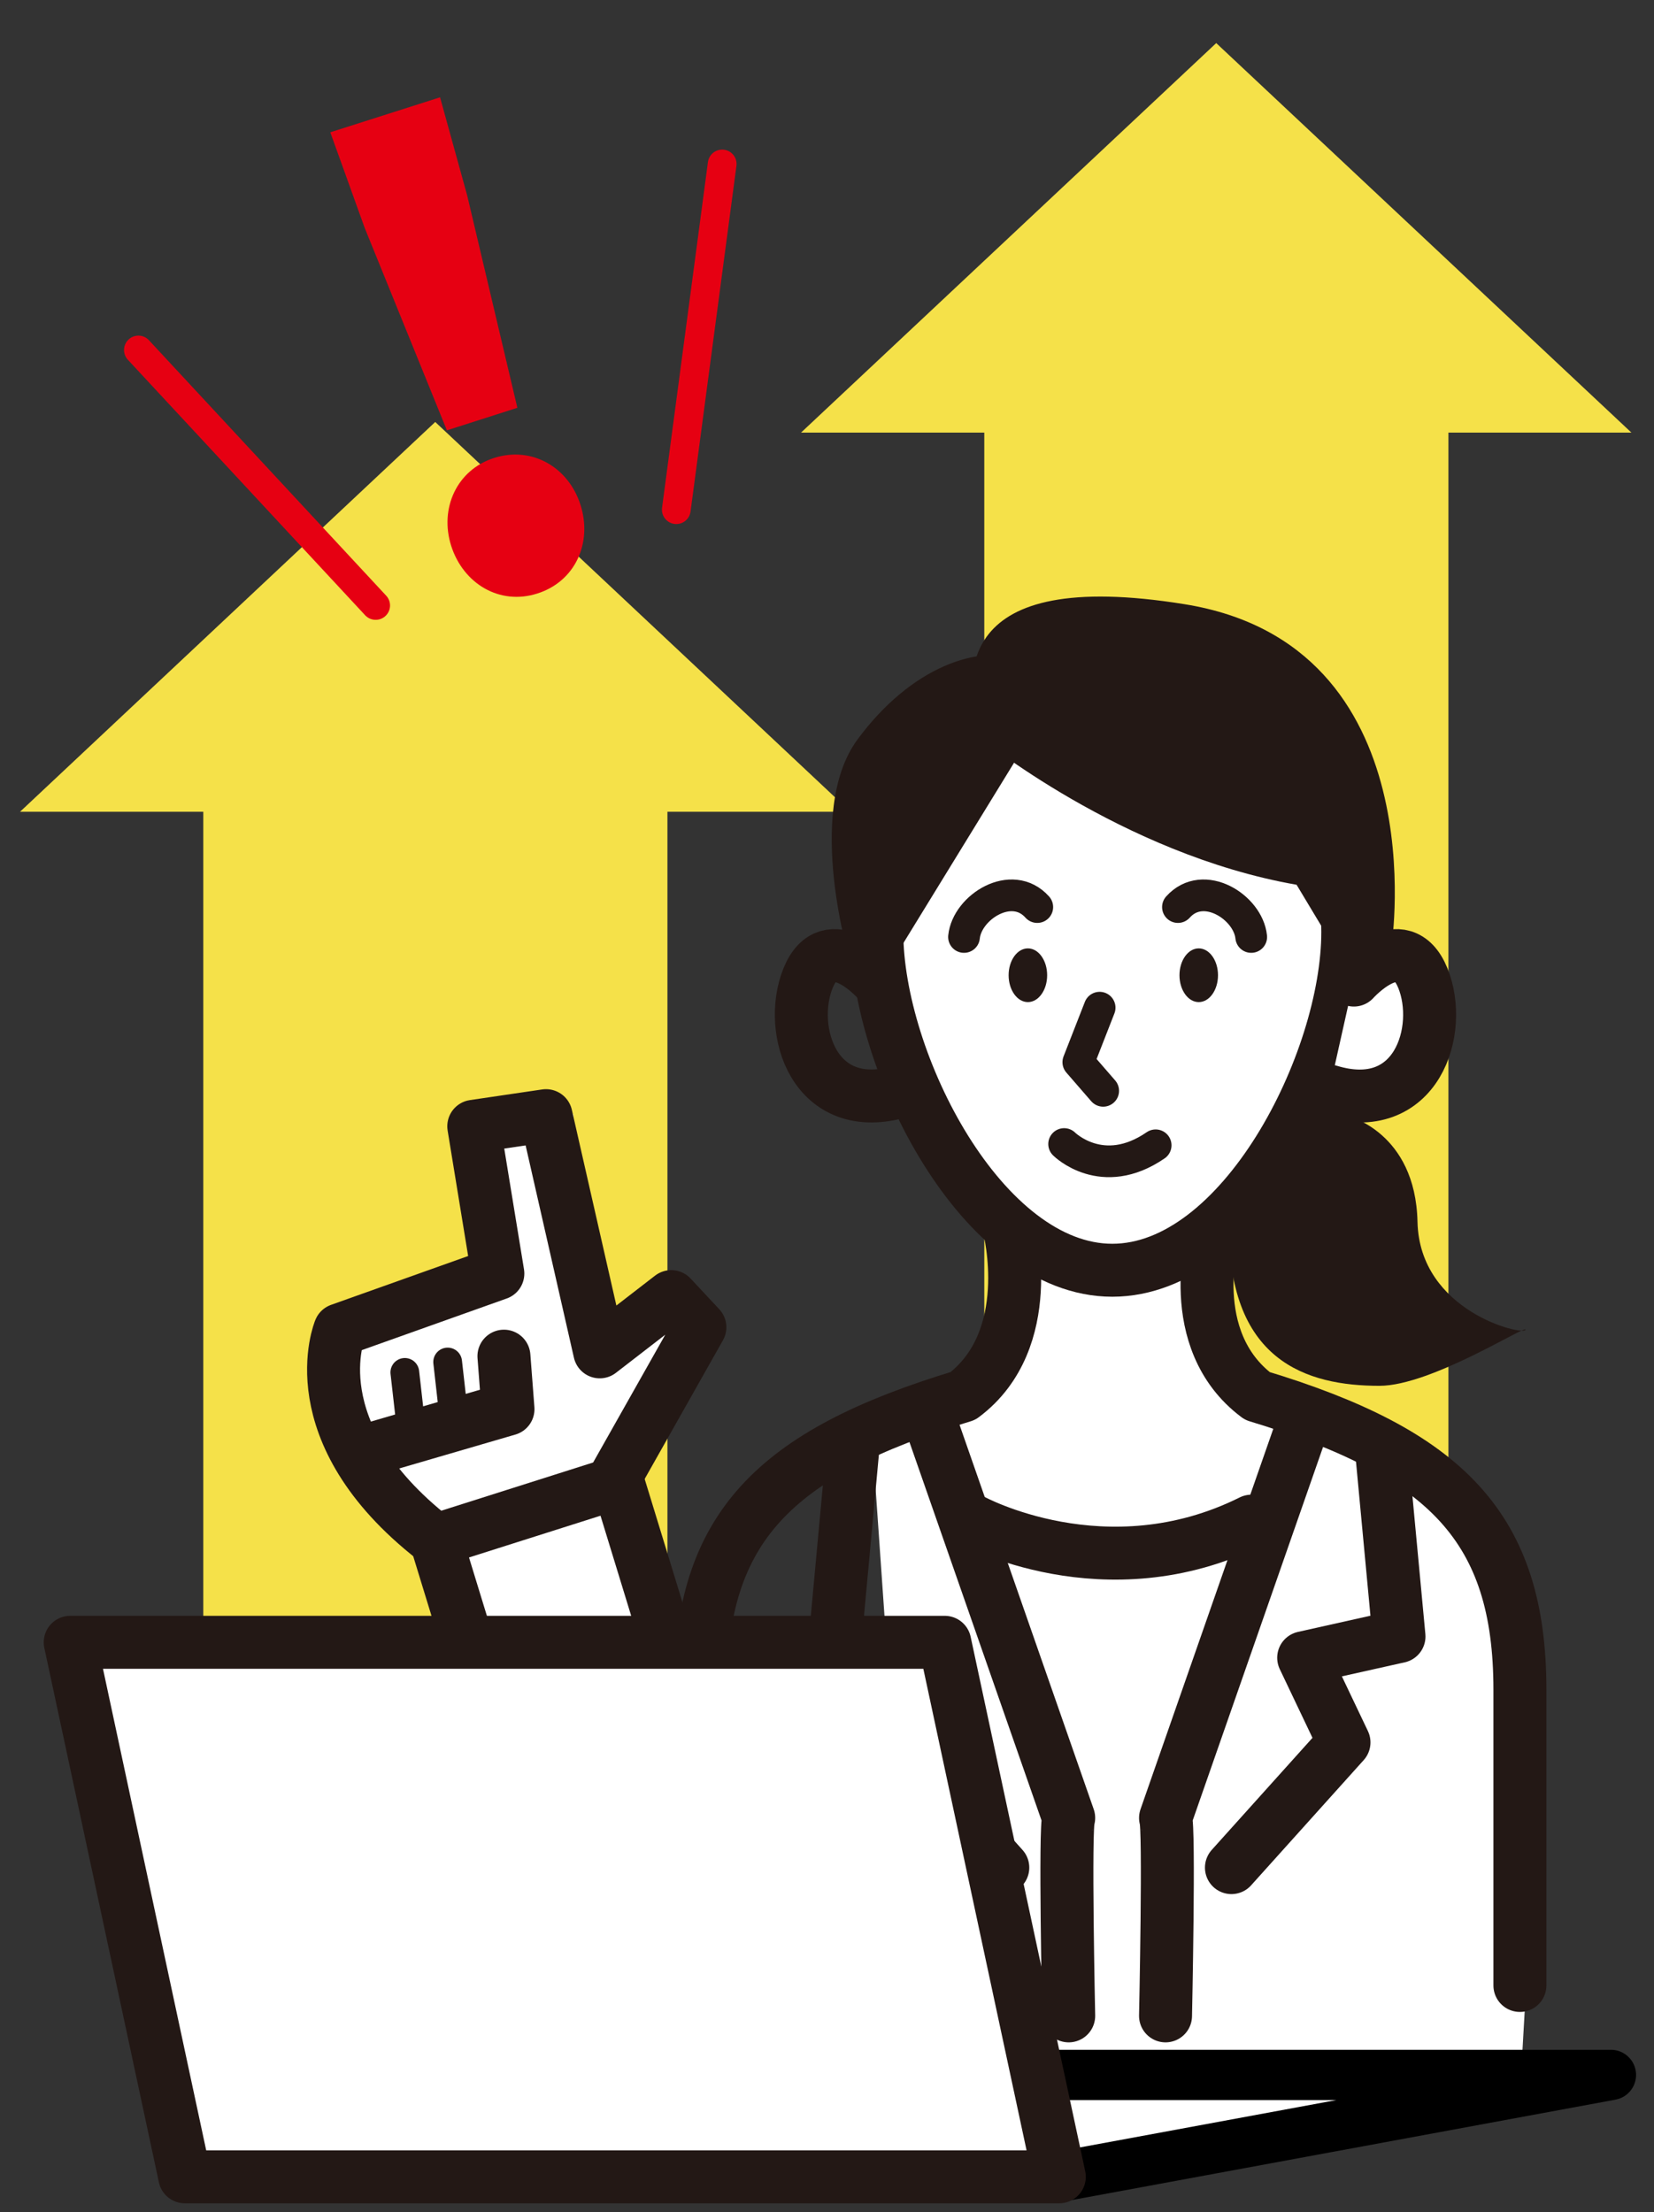
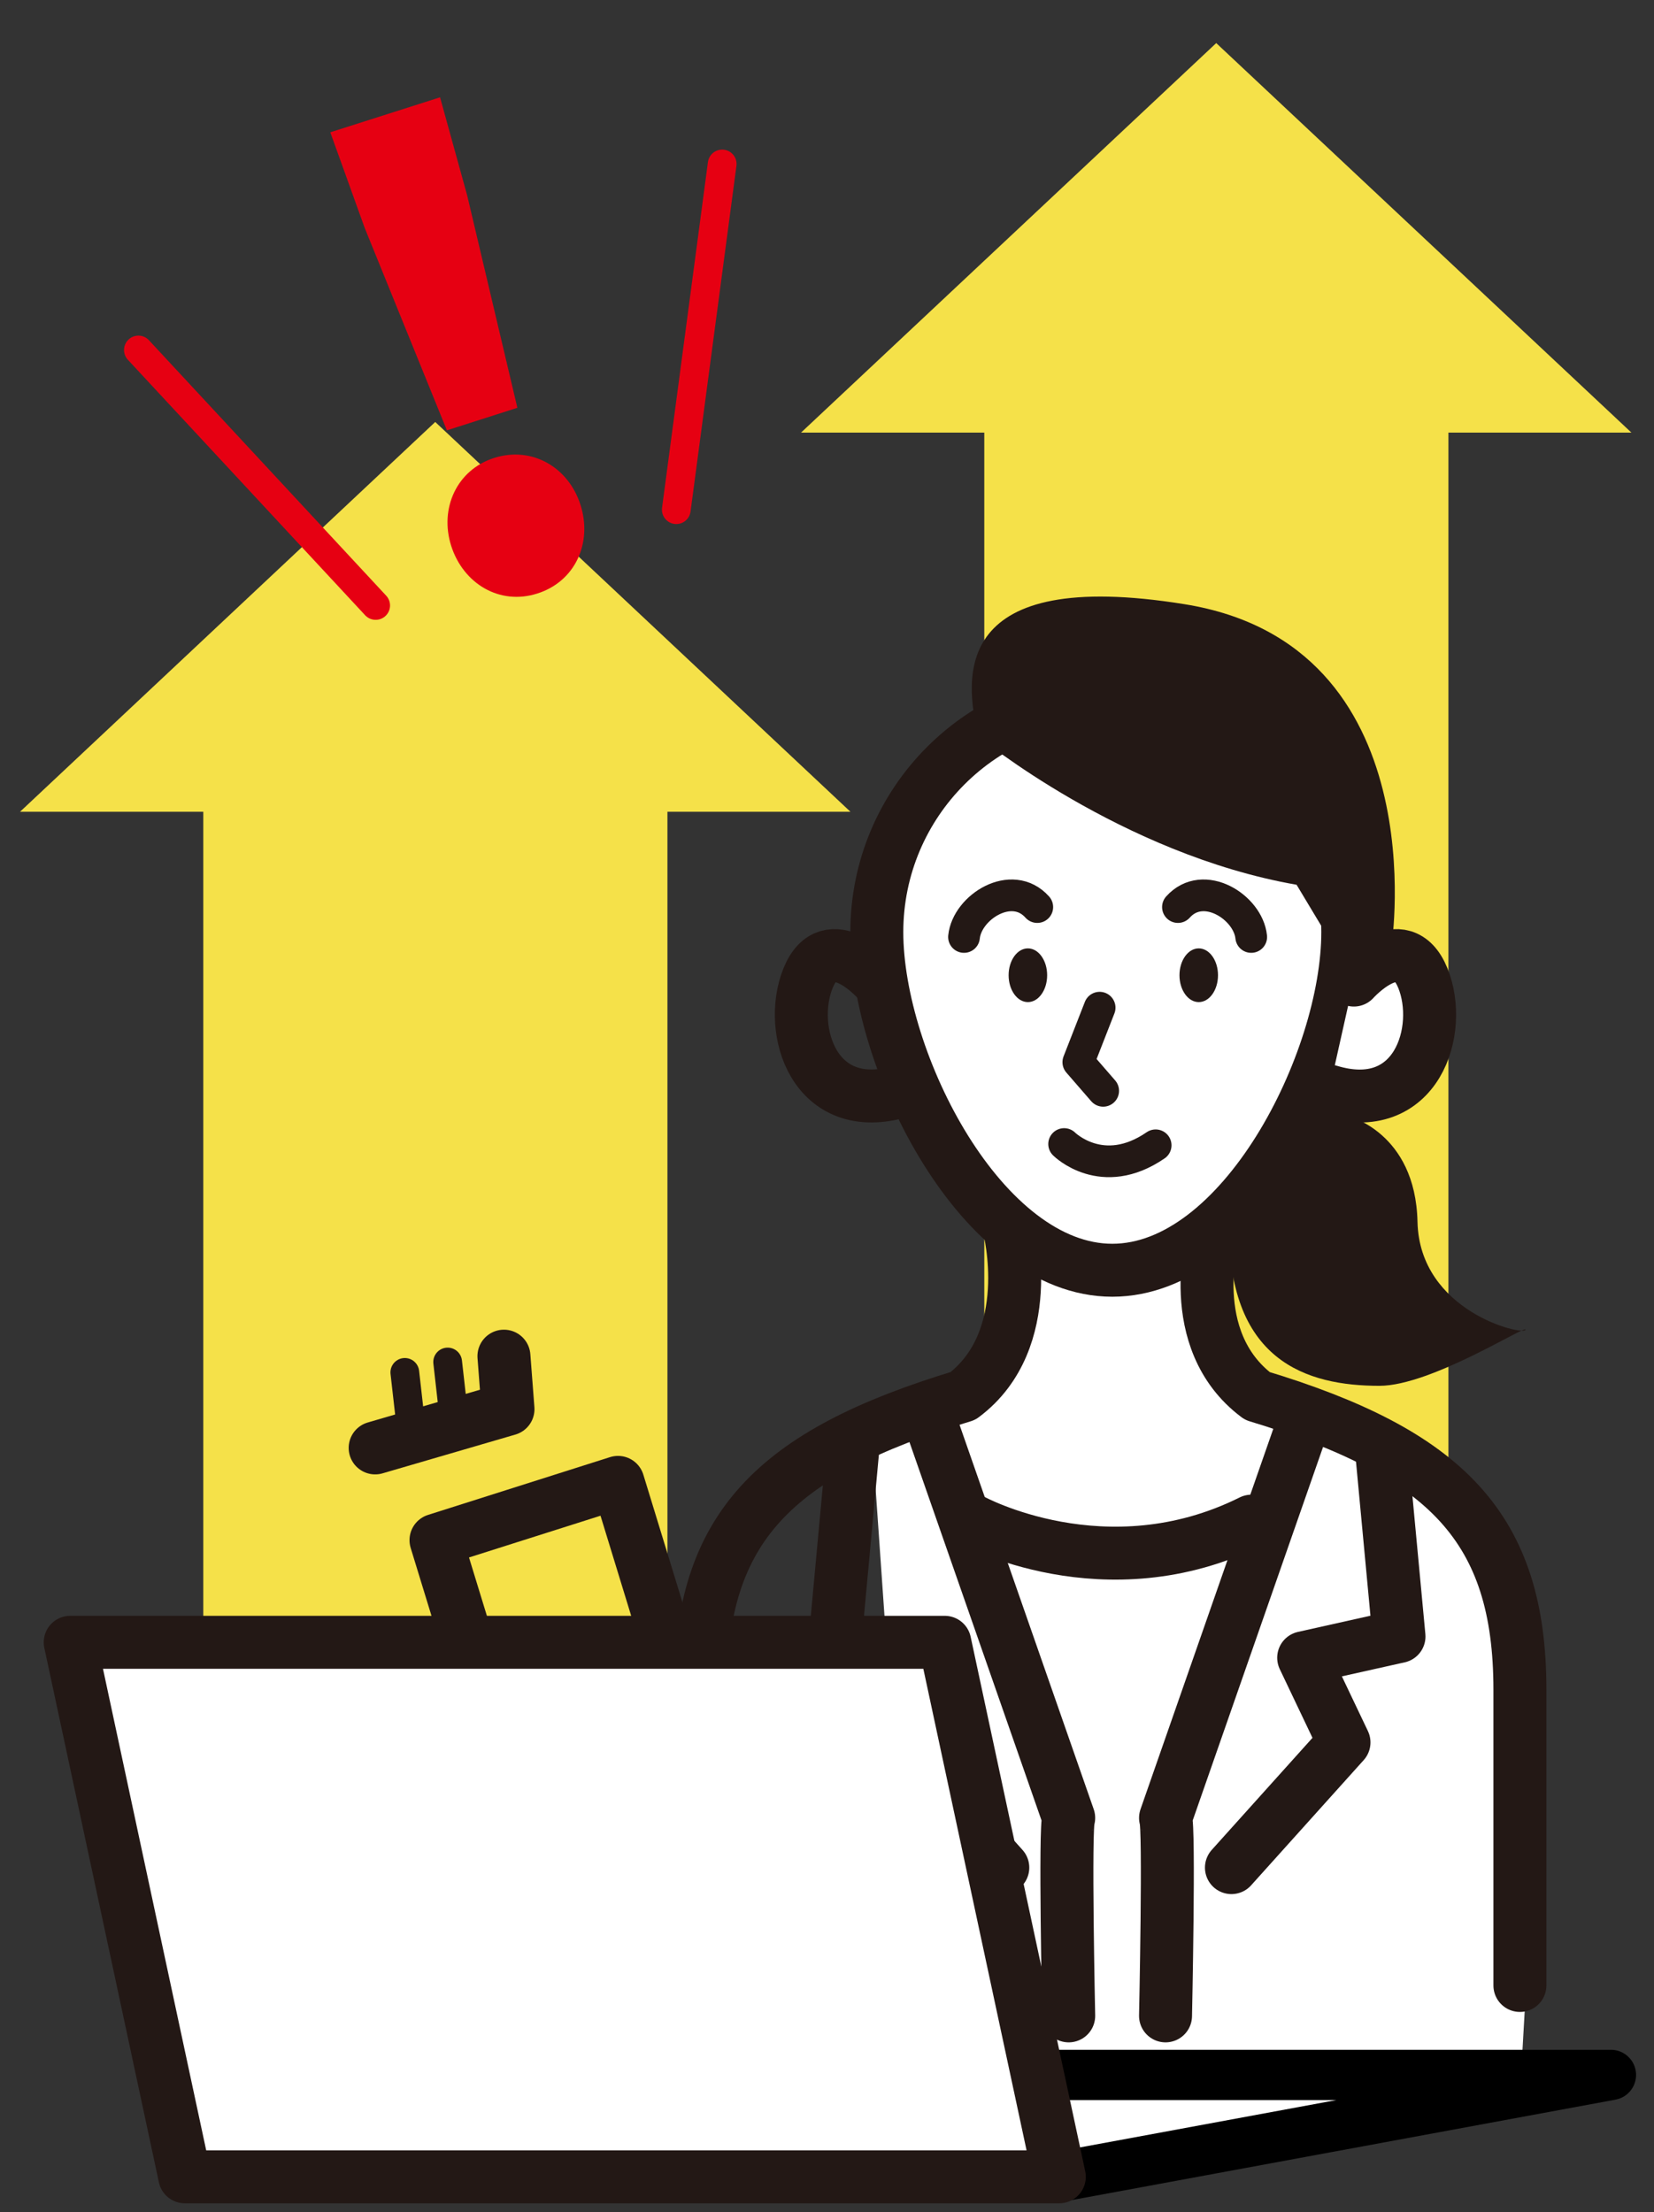
<svg xmlns="http://www.w3.org/2000/svg" version="1.1" id="レイヤー1" x="0px" y="0px" viewBox="0 0 652.5 872.8" style="enable-background:new 0 0 652.5 872.8;" xml:space="preserve">
  <rect x="0" y="0" width="652.5" height="872.8" fill="#333333" stroke="none" />
  <style type="text/css">
	.st0{fill:#F5E149;}
	.st1{fill:#FFFFFF;}
	.st2{fill:#231815;}
	.st3{fill:none;stroke:#231815;stroke-width:20.896;stroke-linecap:round;stroke-linejoin:round;stroke-miterlimit:10;}
	.st4{fill:#FFFFFF;stroke:#231815;stroke-width:20.896;stroke-linecap:round;stroke-linejoin:round;stroke-miterlimit:10;}
	.st5{fill:none;stroke:#231815;stroke-width:12.514;stroke-linecap:round;stroke-linejoin:round;stroke-miterlimit:10;}
	.st6{fill:none;stroke:#231815;stroke-width:11.339;stroke-linecap:round;stroke-linejoin:round;stroke-miterlimit:10;}
	.st7{fill:#FFFFFF;stroke:#000000;stroke-width:19.843;stroke-linejoin:round;stroke-miterlimit:10;}
	.st8{fill:#E60012;}
	.st9{fill:none;stroke:#E60012;stroke-width:11.339;stroke-linecap:round;stroke-linejoin:round;stroke-miterlimit:10;}
</style>
  <rect x="80.2" y="303.8" class="st0" width="183.1" height="547" />
  <polygon class="st0" points="171.7,166.5 7.9,320.3 335.5,320.3 " />
  <rect x="388.3" y="154.2" class="st0" width="183.1" height="674.8" />
  <polygon class="st1" points="404,461.5 485.1,481.3 480.3,528 496.1,550.8 535.8,560.7 588.1,613 606.6,704.5 600.1,817.8   361.5,817.8 344.1,568.3 396.4,533.4 " />
  <polygon class="st0" points="479.8,17 316,170.7 643.6,170.7 " />
-   <path class="st1" d="M150.2,519.1l42-13.6l-5.2-61l39.1-5l10.6,93.9l34.5-16.8l-25.3,80.2l21,49.4c0,0-88.9,11.1-87.6,5.6  c1.2-5.6-8.6-39.5-8.6-39.5l-38.9-42.6l-8-44.4L150.2,519.1z" />
  <g>
    <path class="st2" d="M531.6,440.3c0,0,26.8,6.3,27.6,41.8c0.8,35.5,41.8,45,42.6,42.6c0.8-2.4-37.1,22.1-57.6,22.1   c-28.4,0-60.8-9.5-59.2-65.5S519.8,424.5,531.6,440.3z" />
    <path class="st3" d="M261.4,752.6L261.4,752.6c-22.6,7.2-46.7-5.5-53.6-28.1L172,607.7l71.8-22.8l38.9,127   C288,729,278.4,747.2,261.4,752.6z" />
-     <path class="st3" d="M171.1,607.1c-53.9-42.2-37-82.4-37-82.4l62.3-22.2l-9.5-58.1l28.5-4.2l21.2,93.2l28.2-21.8l11.3,12.1   l-35.5,62.9" />
    <polyline class="st3" points="148,571.3 200.4,556 198.8,535.1  " />
    <g>
      <path class="st4" d="M531.7,367.8c0,51.3-41.6,133.4-92.9,133.4c-51.3,0-92.9-82.1-92.9-133.4c0-51.3,41.6-92.9,92.9-92.9    C490.1,274.9,531.7,316.5,531.7,367.8z" />
      <path class="st3" d="M276.3,783.4V666.7c0-63.8,28.9-93.3,103.6-115.9c29.7-22.2,18.2-66.3,18.2-66.3" />
      <path class="st3" d="M478.7,486.8c0,0-12.3,41.8,17.3,64c74.7,22.6,103.6,52.1,103.6,115.9v116.7" />
      <path class="st3" d="M346,386.7c0,0-18.9-21.2-27.2-0.8c-8.3,20.4,2.3,55.1,37,44.6" />
      <path class="st4" d="M524.3,430.5c34.7,10.6,45.3-24.2,37-44.6c-8.3-20.4-27.2,0.8-27.2,0.8" />
      <ellipse class="st2" cx="405.5" cy="384.8" rx="7.6" ry="10.6" />
      <ellipse class="st2" cx="472.9" cy="384.8" rx="7.6" ry="10.6" />
      <polyline class="st5" points="433.8,397.6 425.4,419.1 435.2,430.4   " />
      <path class="st5" d="M419.8,451.4c0,0,15,15,36.1,0.5" />
    </g>
    <path class="st5" d="M380.3,369.7c1.2-11.8,18.9-23,28.9-11.8" />
    <path class="st5" d="M493.6,369.7c-1.2-11.8-18.9-23-28.9-11.8" />
    <path class="st3" d="M513.4,563.7l-53.6,153.6c1.6,3.2,0,78.1,0,78.1" />
    <polyline class="st3" points="545,572.1 551.9,645.7 514.3,654.1 530.2,687.5 485.8,736.9  " />
    <path class="st3" d="M368,563.7l53.6,153.6c-1.6,3.2,0,78.1,0,78.1" />
    <polyline class="st3" points="336.4,572.1 329.6,645.7 367.2,654.1 351.3,687.5 395.6,736.9  " />
    <path class="st3" d="M383.2,599.7c0,0,52.9,29.2,110.5,0.5" />
    <path class="st2" d="M386,290.6c0,0,56.3,46.4,125.5,58.5l16.1,26.8l21.4-3.1c0,0,17.9-118.4-81.7-134.4   C375.7,223.6,380.2,266.9,386,290.6z" />
-     <path class="st2" d="M405.6,291.9l-54,88h-16.1c0,0-18.3-59.4,2.7-88c21-28.6,48.2-38.4,66.5-31.3S405.6,291.9,405.6,291.9z" />
    <line class="st6" x1="161.9" y1="560.9" x2="159.7" y2="541.5" />
    <line class="st6" x1="178.8" y1="556.9" x2="176.6" y2="537.4" />
  </g>
  <polygon class="st7" points="417.9,858.9 72.9,858.9 290.6,818.7 635.5,818.7 " />
  <polygon class="st4" points="417.9,858.9 72.9,858.9 27.7,648 372.7,648 " />
  <g>
    <path class="st8" d="M143.9,90l-13.6-37.8l43.3-13.8l10.7,38.7l19.8,83.8l-27.8,8.9L143.9,90z M178,215.4   c-4.7-14.8,2.2-30,16.9-34.7c15-4.8,29.4,3.7,34.1,18.5c4.8,15-2.1,30.3-17.1,35C197.2,238.9,182.8,230.4,178,215.4z" />
  </g>
  <line class="st9" x1="266.8" y1="201.1" x2="284.9" y2="64.7" />
  <line class="st9" x1="148.2" y1="238.9" x2="54.6" y2="138.1" />
</svg>